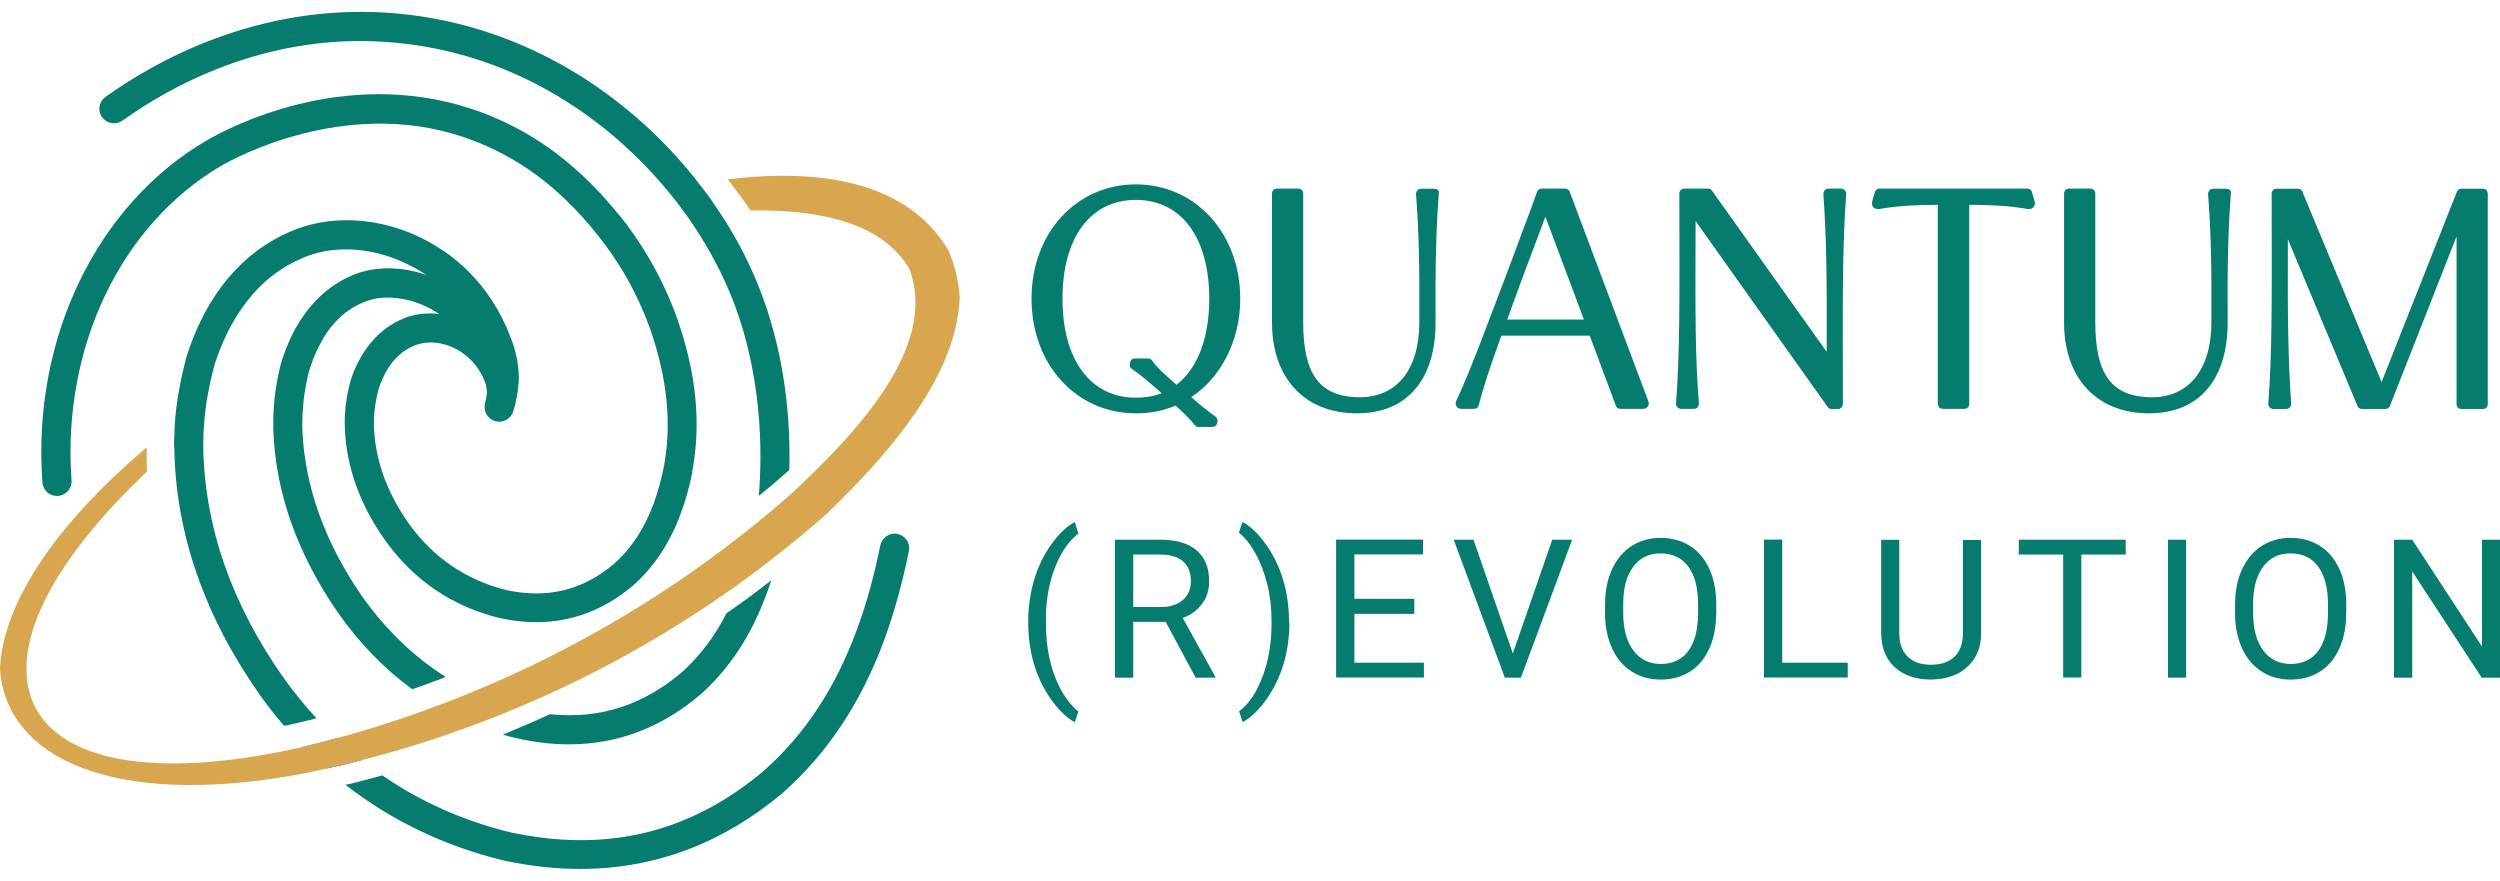
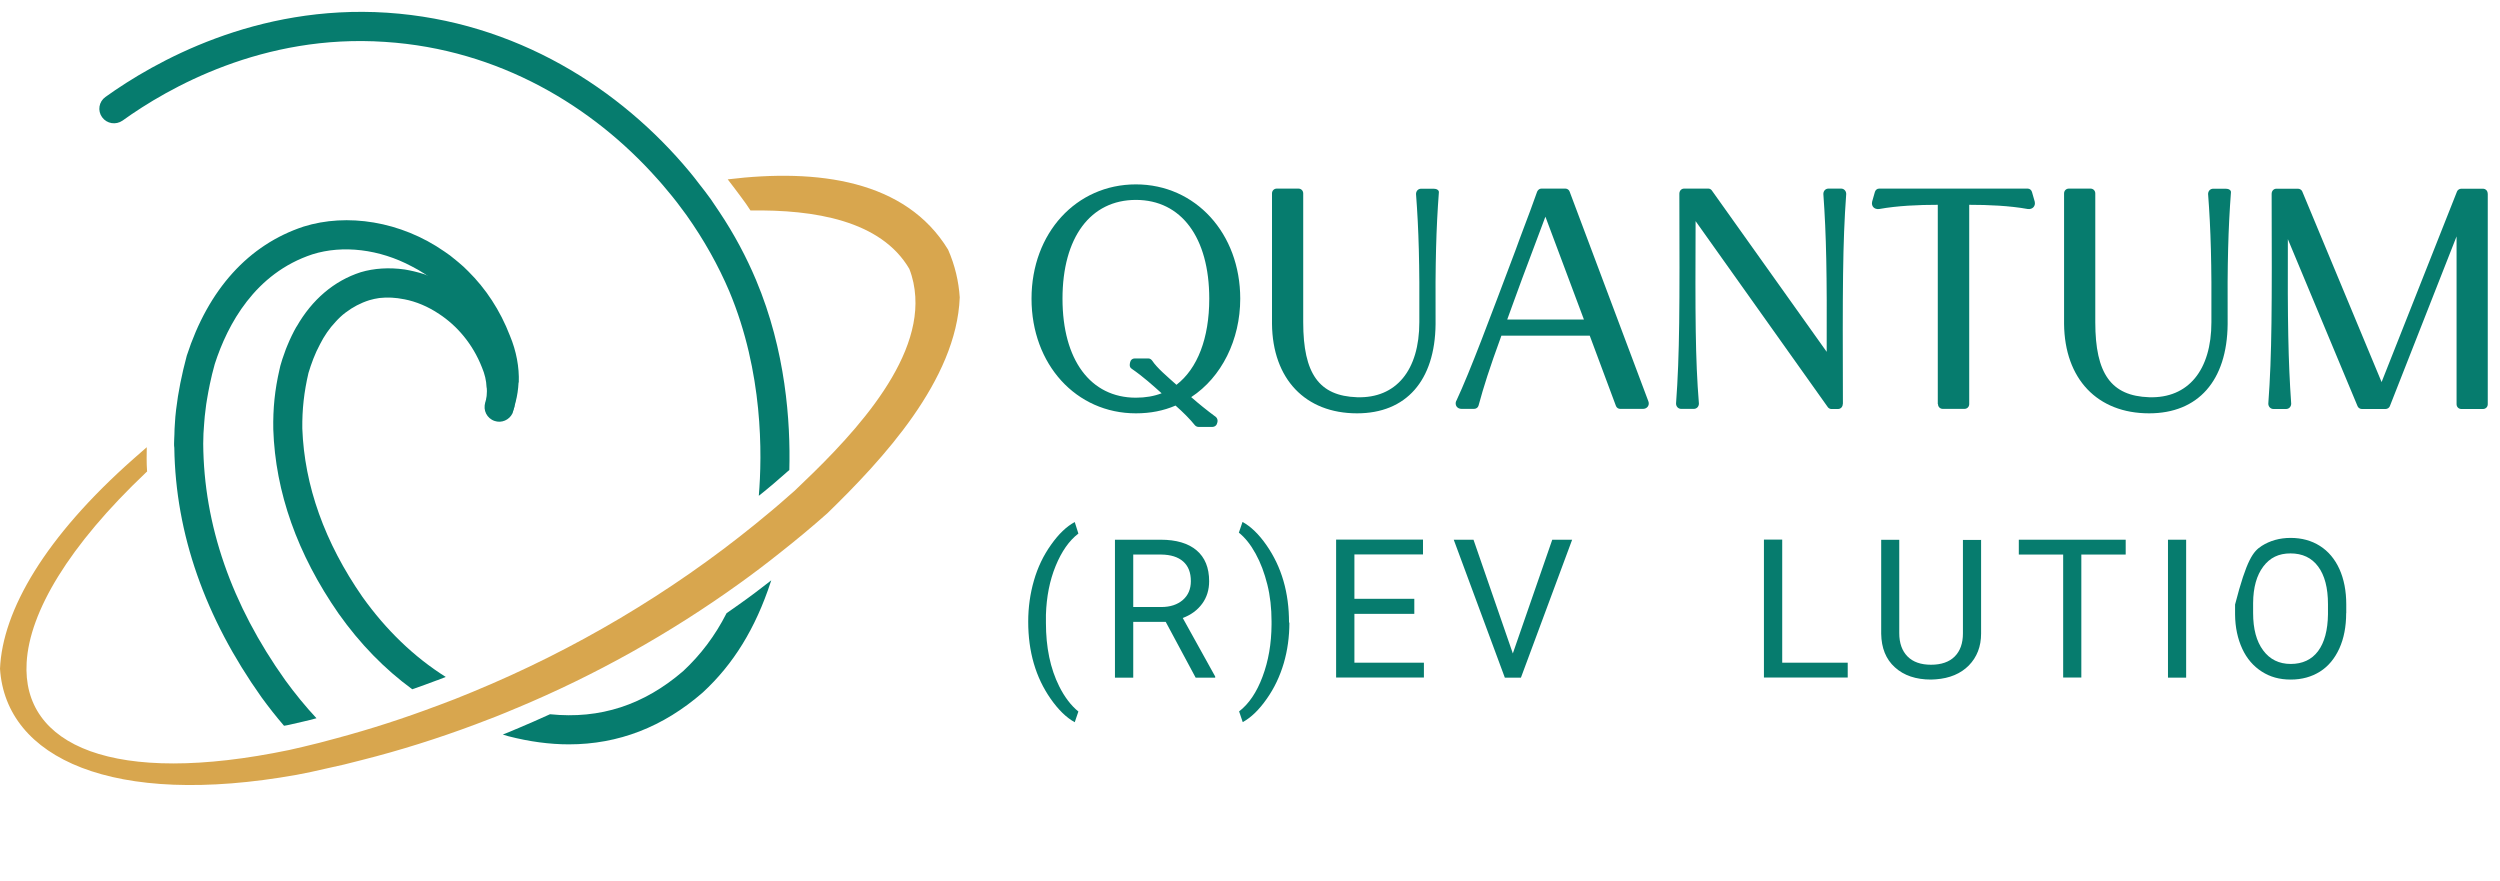
<svg xmlns="http://www.w3.org/2000/svg" width="105" height="37" viewBox="0 0 105 37" fill="none">
-   <path d="M15.184 31.929C14.694 32.059 14.2 32.178 13.696 32.284C13.614 32.212 13.532 32.14 13.456 32.063C13.225 31.862 13 31.642 12.779 31.417L12.731 31.369C13.196 31.259 13.657 31.139 14.118 31.014C14.152 31.043 14.181 31.072 14.214 31.105C14.425 31.302 14.646 31.493 14.872 31.68C14.973 31.766 15.078 31.848 15.184 31.929Z" fill="#067C6E" />
  <path d="M21.78 16.061C21.765 16.344 21.727 16.622 21.655 16.885C21.645 16.938 21.626 16.996 21.607 17.048V17.063C21.602 17.106 21.588 17.144 21.573 17.178C21.573 17.183 21.568 17.197 21.568 17.202C21.559 17.24 21.54 17.278 21.516 17.307C21.482 17.355 21.453 17.398 21.41 17.436C21.386 17.46 21.357 17.484 21.319 17.503C21.295 17.523 21.271 17.532 21.237 17.547C21.213 17.551 21.194 17.561 21.18 17.57C21.156 17.575 21.136 17.58 21.112 17.59C21.074 17.59 21.031 17.599 20.992 17.599C20.944 17.599 20.896 17.595 20.848 17.58C20.776 17.561 20.709 17.532 20.651 17.489C20.623 17.47 20.589 17.446 20.565 17.417C20.532 17.384 20.503 17.355 20.488 17.317C20.469 17.288 20.45 17.264 20.436 17.235C20.392 17.125 20.373 17.015 20.392 16.9C20.392 16.9 20.397 16.885 20.397 16.881C20.397 16.871 20.397 16.866 20.402 16.861C20.397 16.857 20.402 16.842 20.402 16.837C20.407 16.818 20.412 16.794 20.421 16.775C20.426 16.775 20.426 16.775 20.426 16.775C20.498 16.541 20.546 16.287 20.555 16.023C20.57 15.549 20.474 15.041 20.277 14.557C20.152 14.236 20.003 13.925 19.84 13.637C19.447 12.957 18.952 12.387 18.395 11.927C18.242 11.797 18.093 11.682 17.934 11.572C17.934 11.572 17.93 11.558 17.92 11.567C17.891 11.534 17.867 11.519 17.834 11.5C17.656 11.385 17.478 11.28 17.296 11.189C15.933 10.461 14.392 10.283 13.124 10.681C10.71 11.476 9.558 13.623 9.02 15.29C8.938 15.578 8.871 15.86 8.814 16.133C8.77 16.354 8.727 16.56 8.694 16.775C8.67 16.909 8.65 17.048 8.636 17.183C8.612 17.384 8.583 17.595 8.574 17.796C8.55 18.069 8.535 18.352 8.535 18.634C8.559 22.045 9.716 25.39 11.982 28.571C12.39 29.131 12.827 29.668 13.292 30.166C13.11 30.219 12.923 30.262 12.74 30.305C12.544 30.353 12.352 30.396 12.159 30.439C12.083 30.454 12.006 30.473 11.929 30.482C11.603 30.104 11.286 29.701 10.983 29.285C8.612 25.945 7.373 22.424 7.321 18.807C7.311 18.754 7.311 18.692 7.311 18.634C7.311 18.51 7.321 18.38 7.325 18.251C7.325 18.098 7.335 17.944 7.345 17.8C7.354 17.599 7.373 17.398 7.397 17.202C7.484 16.464 7.633 15.731 7.844 14.94C8.751 12.142 10.446 10.278 12.75 9.517C14.569 8.947 16.826 9.282 18.669 10.566C18.827 10.667 18.986 10.791 19.139 10.921C19.173 10.944 19.211 10.978 19.25 11.012C19.394 11.131 19.538 11.261 19.672 11.4C20.392 12.114 21.002 13.019 21.42 14.107C21.684 14.739 21.813 15.419 21.789 16.066L21.78 16.061Z" fill="#067C6E" />
-   <path d="M38.173 23.142C37.895 24.513 37.559 25.72 37.146 26.856C36.167 29.51 34.77 31.618 32.873 33.304C30.344 35.427 27.492 36.495 24.372 36.495C23.311 36.495 22.231 36.375 21.112 36.131C18.64 35.523 16.437 34.459 14.512 32.964C14.737 32.916 14.963 32.859 15.184 32.801C15.477 32.725 15.77 32.648 16.058 32.566C17.651 33.669 19.432 34.459 21.391 34.948C25.466 35.829 28.961 34.996 32.072 32.38C33.805 30.842 35.091 28.897 35.994 26.434C36.392 25.361 36.709 24.206 36.973 22.908C37.04 22.577 37.367 22.357 37.693 22.424C38.024 22.491 38.24 22.812 38.173 23.142Z" fill="#067C6E" />
  <path d="M21.674 16.435C21.674 16.641 21.65 16.847 21.607 17.048V17.063C21.602 17.106 21.587 17.144 21.573 17.178C21.573 17.183 21.568 17.197 21.568 17.202C21.564 17.226 21.559 17.25 21.549 17.278C21.544 17.307 21.535 17.336 21.52 17.369C21.386 17.638 21.069 17.781 20.776 17.681C20.45 17.575 20.277 17.226 20.383 16.909C20.387 16.909 20.387 16.905 20.387 16.905C20.387 16.905 20.389 16.903 20.392 16.9C20.392 16.9 20.397 16.885 20.397 16.881C20.397 16.871 20.397 16.866 20.402 16.861C20.397 16.857 20.402 16.842 20.402 16.837C20.407 16.818 20.411 16.794 20.421 16.775C20.435 16.665 20.45 16.55 20.45 16.425C20.45 16.392 20.45 16.349 20.445 16.311C20.445 16.291 20.435 16.277 20.435 16.258C20.426 15.989 20.359 15.707 20.243 15.434C19.85 14.432 19.187 13.675 18.443 13.187C17.978 12.875 17.478 12.665 16.979 12.569H16.974C16.619 12.497 16.273 12.478 15.942 12.516H15.937C15.789 12.54 15.654 12.564 15.515 12.607C15.136 12.727 14.809 12.904 14.526 13.12C14.521 13.12 14.517 13.124 14.512 13.129C14.358 13.244 14.214 13.383 14.094 13.517C13.83 13.795 13.614 14.116 13.446 14.447C13.225 14.854 13.072 15.28 12.956 15.664C12.769 16.464 12.688 17.192 12.697 17.997C12.784 20.392 13.633 22.778 15.222 25.069C16.221 26.468 17.392 27.593 18.722 28.432C18.602 28.48 18.482 28.528 18.362 28.571H18.357C18.011 28.7 17.666 28.829 17.315 28.949C16.154 28.101 15.117 27.038 14.219 25.768C12.491 23.282 11.564 20.67 11.478 18.03C11.463 17.154 11.54 16.378 11.742 15.506C11.751 15.458 11.761 15.41 11.775 15.362C11.828 15.17 11.886 14.993 11.953 14.816C11.987 14.715 12.025 14.61 12.068 14.514C12.184 14.231 12.313 13.963 12.452 13.719H12.457C13.105 12.583 14.032 11.793 15.15 11.433C15.712 11.265 16.346 11.227 16.994 11.318C17.253 11.361 17.526 11.424 17.795 11.51C17.838 11.519 17.872 11.534 17.915 11.558C17.915 11.558 17.925 11.548 17.93 11.558V11.563C18.146 11.634 18.357 11.721 18.573 11.836H18.578C19.735 12.415 20.781 13.46 21.376 14.969C21.515 15.309 21.607 15.664 21.631 16.018C21.645 16.066 21.65 16.119 21.655 16.167C21.655 16.167 21.664 16.186 21.655 16.191C21.669 16.272 21.669 16.349 21.669 16.43L21.674 16.435Z" fill="#067C6E" />
  <path d="M32.393 24.374C32.393 24.374 32.379 24.412 32.374 24.431C31.731 26.396 30.8 27.9 29.518 29.083C27.852 30.535 25.975 31.263 23.892 31.263C23.081 31.263 22.231 31.148 21.357 30.923C21.276 30.899 21.194 30.875 21.117 30.851C21.304 30.779 21.487 30.703 21.674 30.621H21.679C22.154 30.42 22.629 30.214 23.1 29.998C25.207 30.214 27.05 29.606 28.697 28.183C29.427 27.502 30.032 26.707 30.516 25.754C30.694 25.634 30.872 25.509 31.049 25.38C31.505 25.059 31.952 24.719 32.393 24.374Z" fill="#067C6E" />
  <path d="M33.152 19.741C33.152 19.741 33.113 19.774 33.094 19.789C32.696 20.143 32.288 20.493 31.87 20.824C32.014 19.089 32.057 15.64 30.632 12.238C30.176 11.165 29.571 10.077 28.827 9.028C28.697 8.856 28.567 8.678 28.438 8.506C28.299 8.329 28.159 8.151 28.006 7.974C27.876 7.816 27.742 7.658 27.602 7.505C24.91 4.477 20.968 2.071 16.177 1.76C11.055 1.41 7.066 3.686 5.146 5.066C4.868 5.258 4.488 5.2 4.287 4.922C4.09 4.649 4.152 4.271 4.426 4.074C6.485 2.598 10.753 0.174 16.259 0.534C21.669 0.893 26.071 3.734 28.961 7.212C29.096 7.375 29.23 7.543 29.355 7.711C29.527 7.926 29.695 8.147 29.854 8.367C29.974 8.539 30.089 8.717 30.209 8.894C30.838 9.833 31.352 10.806 31.755 11.764C33.003 14.729 33.205 17.724 33.152 19.736V19.741Z" fill="#067C6E" />
-   <path d="M29.081 19.822C28.951 20.464 28.793 21.025 28.596 21.557C28.135 22.807 27.478 23.804 26.575 24.604C25.366 25.619 24.007 26.132 22.519 26.132C22.015 26.132 21.501 26.07 20.973 25.955C19.01 25.471 17.406 24.393 16.201 22.73C15.069 21.145 14.488 19.458 14.478 17.729C14.483 17.13 14.565 16.574 14.728 15.97C15.174 14.61 16.038 13.671 17.162 13.297C17.56 13.172 17.992 13.134 18.439 13.187C18.909 13.235 19.389 13.383 19.835 13.632C20.532 14.025 21.146 14.662 21.491 15.563C21.554 15.712 21.602 15.87 21.631 16.028C21.645 16.076 21.65 16.124 21.655 16.176C21.655 16.181 21.66 16.195 21.655 16.2C21.679 16.33 21.684 16.459 21.679 16.584C21.674 16.689 21.664 16.79 21.65 16.89C21.636 16.953 21.626 17.01 21.602 17.067C21.597 17.111 21.583 17.149 21.573 17.183C21.573 17.187 21.568 17.202 21.568 17.206C21.554 17.245 21.54 17.278 21.515 17.312C21.491 17.36 21.453 17.403 21.41 17.441C21.386 17.465 21.357 17.489 21.319 17.508C21.256 17.551 21.184 17.58 21.112 17.595C21.074 17.599 21.031 17.609 20.997 17.609C20.949 17.609 20.901 17.604 20.848 17.59C20.776 17.571 20.709 17.542 20.651 17.499C20.623 17.48 20.589 17.456 20.565 17.427C20.527 17.398 20.503 17.364 20.483 17.331C20.464 17.302 20.445 17.278 20.435 17.245C20.387 17.135 20.368 17.015 20.392 16.89C20.392 16.885 20.392 16.876 20.397 16.871C20.392 16.866 20.397 16.852 20.397 16.847C20.402 16.828 20.411 16.804 20.416 16.785C20.445 16.694 20.459 16.622 20.459 16.545C20.459 16.469 20.459 16.397 20.44 16.32C20.44 16.301 20.435 16.282 20.435 16.267C20.416 16.186 20.392 16.109 20.363 16.023C19.855 14.715 18.496 14.159 17.536 14.466C16.585 14.777 16.125 15.649 15.904 16.33C15.774 16.814 15.707 17.259 15.702 17.748C15.717 19.209 16.216 20.656 17.195 22.026C18.227 23.444 19.595 24.364 21.256 24.781C22.975 25.155 24.463 24.8 25.778 23.689C26.513 23.042 27.065 22.203 27.454 21.149C27.627 20.68 27.766 20.172 27.881 19.607C28.222 17.796 28.03 15.889 27.295 13.781C26.762 12.31 25.994 10.954 24.982 9.728C24.866 9.569 24.732 9.416 24.588 9.263C24.506 9.167 24.425 9.066 24.329 8.975C24.194 8.822 24.055 8.678 23.906 8.544C23.81 8.439 23.709 8.343 23.613 8.252C23.143 7.811 22.663 7.428 22.144 7.078C21.28 6.498 20.354 6.048 19.384 5.727C14.425 4.108 9.822 6.661 9.308 6.954C5.069 9.426 2.597 14.614 3.005 20.177C3.029 20.512 2.775 20.805 2.434 20.828C2.093 20.852 1.805 20.599 1.781 20.258C1.339 14.236 4.052 8.597 8.694 5.89C9.601 5.363 14.406 2.814 19.759 4.558C20.834 4.908 21.861 5.411 22.821 6.053C23.392 6.436 23.921 6.867 24.444 7.351C24.713 7.6 24.972 7.859 25.217 8.127C25.356 8.276 25.49 8.42 25.615 8.573C25.726 8.698 25.831 8.817 25.922 8.937C26.062 9.095 26.186 9.253 26.306 9.411C27.218 10.628 27.929 11.946 28.433 13.354C29.249 15.673 29.456 17.786 29.071 19.822H29.081Z" fill="#067C6E" />
  <path d="M39.82 10.485C38.039 7.562 34.352 7.073 30.564 7.533C30.742 7.763 30.939 8.022 31.136 8.29C31.27 8.468 31.4 8.65 31.52 8.841C34.194 8.798 37.002 9.258 38.192 11.294C38.341 11.673 38.418 12.066 38.442 12.454C38.634 15.486 35.413 18.677 33.373 20.613C33.281 20.694 33.19 20.776 33.099 20.852C32.653 21.25 32.192 21.633 31.731 22.007C28.169 24.901 24.127 27.296 19.85 29.059C19.355 29.265 18.861 29.462 18.362 29.644H18.357C16.96 30.171 15.553 30.626 14.123 31.009C13.662 31.139 13.201 31.254 12.736 31.364C12.539 31.412 12.351 31.455 12.155 31.498C4.776 33.036 0.912 31.321 1.119 27.828C1.239 25.706 2.875 22.932 6.14 19.837C6.154 19.822 6.164 19.813 6.178 19.808C6.164 19.616 6.159 19.434 6.159 19.257C6.159 19.094 6.159 18.931 6.164 18.783C5.981 18.941 5.799 19.099 5.612 19.267C1.891 22.553 0.106 25.639 0 28.087C0.245 31.853 4.748 33.922 12.457 32.543C12.875 32.461 13.288 32.38 13.7 32.279C14.204 32.174 14.699 32.054 15.189 31.924C16.802 31.517 18.395 31.014 19.955 30.43C20.536 30.214 21.112 29.989 21.679 29.745H21.684C24.991 28.365 28.135 26.607 31.054 24.508C31.616 24.105 32.172 23.684 32.72 23.248C33.411 22.706 34.097 22.136 34.755 21.552C37.059 19.31 40.175 15.97 40.309 12.492C40.266 11.826 40.112 11.15 39.82 10.485Z" fill="#D8A64E" />
  <path d="M50.193 17.868C49.968 17.59 49.689 17.312 49.373 17.034C48.868 17.25 48.326 17.36 47.707 17.36C45.196 17.36 43.324 15.304 43.324 12.545C43.324 9.785 45.206 7.744 47.707 7.744C50.208 7.744 52.09 9.799 52.09 12.545C52.09 14.27 51.307 15.846 50.03 16.679C50.347 16.957 50.673 17.221 51.067 17.513C51.13 17.566 51.154 17.666 51.13 17.738L51.105 17.815C51.081 17.877 51.005 17.93 50.928 17.93H50.333C50.285 17.93 50.232 17.906 50.193 17.868ZM48.792 16.521C48.412 16.181 48.024 15.827 47.529 15.486C47.452 15.438 47.443 15.362 47.452 15.285L47.467 15.209C47.491 15.108 47.568 15.055 47.654 15.055H48.235C48.297 15.055 48.35 15.094 48.388 15.142C48.605 15.467 49.008 15.798 49.411 16.162C50.294 15.482 50.789 14.207 50.789 12.545C50.789 9.972 49.612 8.396 47.707 8.396C45.801 8.396 44.625 9.972 44.625 12.545C44.625 15.117 45.801 16.703 47.707 16.703C48.11 16.703 48.465 16.641 48.792 16.517V16.521Z" fill="#067C6E" />
  <path d="M60.433 8.075C60.318 9.613 60.279 11.026 60.294 13.532V13.618C60.27 15.989 59.055 17.36 56.996 17.36C54.826 17.36 53.448 15.922 53.424 13.604V8.123C53.424 8.008 53.511 7.921 53.626 7.921H54.533C54.648 7.921 54.735 8.008 54.735 8.123V13.532C54.735 15.697 55.402 16.631 56.996 16.684C58.637 16.737 59.612 15.549 59.612 13.532C59.626 11.074 59.588 9.661 59.473 8.151C59.473 8.027 59.559 7.926 59.689 7.926H60.217C60.342 7.926 60.442 7.988 60.433 8.079V8.075Z" fill="#067C6E" />
  <path d="M61.167 16.833C61.762 15.558 62.545 13.441 63.654 10.504C63.755 10.211 63.87 9.924 63.98 9.622C64.168 9.119 64.374 8.587 64.561 8.046C64.6 7.969 64.662 7.921 64.739 7.921H65.747C65.824 7.921 65.9 7.974 65.924 8.046L69.232 16.857C69.294 17.02 69.179 17.173 69.006 17.173H68.046C67.969 17.173 67.893 17.12 67.869 17.048L66.769 14.097H63.059C62.54 15.52 62.315 16.239 62.099 17.034C62.075 17.12 61.998 17.173 61.907 17.173H61.388C61.196 17.173 61.086 17.01 61.162 16.833H61.167ZM66.525 13.421L64.907 9.1C64.528 10.106 64.211 10.964 63.932 11.697C63.692 12.363 63.476 12.933 63.303 13.421H66.525Z" fill="#067C6E" />
  <path d="M77.397 16.962C77.397 17.087 77.311 17.178 77.196 17.178H76.908C76.86 17.178 76.793 17.139 76.769 17.101L71.215 9.287C71.2 13.259 71.2 15.036 71.354 16.948C71.354 17.072 71.267 17.173 71.138 17.173H70.61C70.485 17.173 70.394 17.072 70.394 16.948C70.547 14.854 70.547 12.938 70.533 8.137C70.533 8.012 70.619 7.921 70.734 7.921H71.757C71.81 7.921 71.872 7.96 71.896 7.998L76.721 14.777C76.735 11.515 76.706 9.886 76.581 8.147C76.581 8.022 76.668 7.921 76.797 7.921H77.326C77.45 7.921 77.541 8.022 77.541 8.147C77.388 10.24 77.388 12.157 77.402 16.957L77.397 16.962Z" fill="#067C6E" />
  <path d="M81.387 16.972V8.602C80.58 8.602 79.697 8.64 78.924 8.779C78.722 8.803 78.583 8.664 78.631 8.463L78.746 8.06C78.77 7.984 78.833 7.921 78.924 7.921H85.165C85.251 7.921 85.318 7.984 85.342 8.06L85.457 8.463C85.505 8.65 85.371 8.803 85.169 8.779C84.401 8.64 83.513 8.602 82.707 8.602V16.972C82.707 17.087 82.62 17.173 82.505 17.173H81.598C81.483 17.173 81.396 17.087 81.396 16.972H81.387Z" fill="#067C6E" />
  <path d="M93.7 8.075C93.585 9.613 93.546 11.026 93.561 13.532V13.618C93.537 15.989 92.322 17.36 90.263 17.36C88.093 17.36 86.715 15.922 86.691 13.604V8.123C86.691 8.008 86.778 7.921 86.893 7.921H87.8C87.915 7.921 88.002 8.008 88.002 8.123V13.532C88.002 15.697 88.669 16.631 90.263 16.684C91.904 16.737 92.879 15.549 92.879 13.532C92.893 11.074 92.855 9.661 92.74 8.151C92.74 8.027 92.826 7.926 92.956 7.926H93.484C93.609 7.926 93.709 7.988 93.7 8.079V8.075Z" fill="#067C6E" />
  <path d="M104.486 8.127V16.977C104.486 17.091 104.4 17.178 104.285 17.178H103.377C103.262 17.178 103.176 17.091 103.176 16.977V9.929L100.372 17.063C100.348 17.125 100.272 17.178 100.195 17.178H99.196C99.12 17.178 99.043 17.125 99.019 17.063L96.09 10.044C96.076 13.508 96.105 15.161 96.23 16.953C96.23 17.077 96.143 17.178 96.014 17.178H95.486C95.361 17.178 95.269 17.077 95.269 16.953C95.423 14.859 95.423 12.942 95.409 8.142C95.409 8.017 95.495 7.926 95.61 7.926H96.518C96.594 7.926 96.671 7.979 96.695 8.041L100.027 16.047L103.195 8.041C103.219 7.979 103.296 7.926 103.373 7.926H104.28C104.395 7.926 104.482 8.012 104.482 8.127H104.486Z" fill="#067C6E" />
  <path d="M43.185 26.108C43.185 25.509 43.266 24.934 43.425 24.383C43.583 23.832 43.823 23.329 44.145 22.879C44.462 22.429 44.793 22.112 45.139 21.926L45.292 22.41C44.903 22.706 44.587 23.162 44.337 23.77C44.087 24.379 43.953 25.064 43.929 25.821V26.161C43.929 27.186 44.111 28.073 44.486 28.825C44.711 29.275 44.98 29.63 45.292 29.884L45.139 30.334C44.783 30.137 44.447 29.807 44.126 29.347C43.497 28.446 43.185 27.368 43.185 26.113V26.108Z" fill="#067C6E" />
  <path d="M48.96 26.118H47.596V28.461H46.828V22.668H48.748C49.401 22.668 49.905 22.817 50.256 23.114C50.606 23.411 50.784 23.842 50.784 24.412C50.784 24.771 50.688 25.088 50.491 25.356C50.294 25.624 50.025 25.826 49.675 25.955L51.038 28.413V28.461H50.217L48.96 26.118ZM47.596 25.495H48.773C49.152 25.495 49.454 25.394 49.68 25.198C49.905 25.002 50.016 24.738 50.016 24.407C50.016 24.048 49.91 23.775 49.694 23.583C49.478 23.392 49.171 23.296 48.768 23.291H47.596V25.49V25.495Z" fill="#067C6E" />
  <path d="M54.154 26.151C54.154 26.741 54.077 27.311 53.919 27.852C53.76 28.393 53.525 28.897 53.203 29.352C52.882 29.812 52.546 30.137 52.195 30.329L52.042 29.879C52.45 29.567 52.781 29.079 53.026 28.422C53.275 27.761 53.4 27.033 53.405 26.228V26.099C53.405 25.543 53.347 25.025 53.227 24.546C53.107 24.067 52.949 23.641 52.738 23.258C52.531 22.879 52.296 22.582 52.032 22.371L52.186 21.921C52.536 22.112 52.872 22.438 53.189 22.893C53.506 23.349 53.746 23.847 53.904 24.393C54.063 24.939 54.139 25.524 54.139 26.146L54.154 26.151Z" fill="#067C6E" />
  <path d="M59.401 25.782H56.885V27.833H59.804V28.456H56.117V22.663H59.766V23.286H56.885V25.15H59.401V25.773V25.782Z" fill="#067C6E" />
  <path d="M63.539 27.445L65.195 22.668H66.03L63.879 28.461H63.203L61.057 22.668H61.887L63.539 27.445Z" fill="#067C6E" />
-   <path d="M72.079 25.754C72.079 26.319 71.983 26.817 71.79 27.239C71.599 27.66 71.33 27.986 70.979 28.207C70.629 28.427 70.221 28.542 69.75 28.542C69.28 28.542 68.886 28.432 68.536 28.207C68.181 27.982 67.907 27.665 67.715 27.248C67.523 26.832 67.417 26.352 67.412 25.806V25.39C67.412 24.834 67.508 24.34 67.705 23.914C67.897 23.488 68.176 23.162 68.526 22.932C68.882 22.706 69.285 22.592 69.746 22.592C70.206 22.592 70.619 22.702 70.975 22.927C71.33 23.152 71.603 23.478 71.795 23.899C71.987 24.326 72.083 24.819 72.083 25.385V25.749L72.079 25.754ZM71.32 25.375C71.32 24.69 71.181 24.163 70.907 23.794C70.629 23.425 70.245 23.243 69.746 23.243C69.246 23.243 68.882 23.425 68.603 23.794C68.325 24.163 68.181 24.671 68.176 25.323V25.749C68.176 26.415 68.315 26.937 68.598 27.316C68.882 27.694 69.266 27.886 69.755 27.886C70.245 27.886 70.634 27.708 70.903 27.349C71.171 26.99 71.311 26.472 71.32 25.802V25.37V25.375Z" fill="#067C6E" />
  <path d="M74.853 27.833H77.604V28.456H74.085V22.663H74.853V27.828V27.833Z" fill="#067C6E" />
  <path d="M83.206 22.668V26.607C83.206 27.153 83.033 27.598 82.692 27.948C82.352 28.293 81.886 28.489 81.305 28.532L81.103 28.542C80.47 28.542 79.961 28.37 79.587 28.029C79.207 27.689 79.02 27.215 79.01 26.616V22.673H79.769V26.592C79.769 27.009 79.884 27.335 80.115 27.57C80.345 27.804 80.676 27.919 81.103 27.919C81.531 27.919 81.867 27.804 82.097 27.574C82.328 27.344 82.443 27.018 82.443 26.602V22.678H83.211L83.206 22.668Z" fill="#067C6E" />
  <path d="M89.279 23.291H87.416V28.456H86.653V23.291H84.79V22.668H89.279V23.291Z" fill="#067C6E" />
  <path d="M91.818 28.461H91.055V22.668H91.818V28.461Z" fill="#067C6E" />
-   <path d="M98.539 25.754C98.539 26.319 98.443 26.817 98.251 27.239C98.058 27.66 97.79 27.986 97.439 28.207C97.089 28.427 96.681 28.542 96.21 28.542C95.74 28.542 95.346 28.432 94.996 28.207C94.645 27.982 94.367 27.665 94.175 27.248C93.983 26.832 93.877 26.352 93.873 25.806V25.39C93.873 24.834 93.969 24.34 94.165 23.914C94.362 23.488 94.636 23.162 94.986 22.932C95.341 22.706 95.745 22.592 96.206 22.592C96.666 22.592 97.079 22.702 97.434 22.927C97.79 23.152 98.063 23.478 98.255 23.899C98.447 24.326 98.543 24.819 98.543 25.385V25.749L98.539 25.754ZM97.775 25.375C97.775 24.69 97.636 24.163 97.362 23.794C97.089 23.425 96.7 23.243 96.201 23.243C95.701 23.243 95.337 23.425 95.058 23.794C94.78 24.163 94.636 24.671 94.631 25.323V25.749C94.631 26.415 94.77 26.937 95.053 27.316C95.332 27.694 95.721 27.886 96.21 27.886C96.7 27.886 97.089 27.708 97.358 27.349C97.626 26.99 97.766 26.472 97.775 25.802V25.37V25.375Z" fill="#067C6E" />
-   <path d="M105 28.461H104.232L101.313 24V28.461H100.545V22.668H101.313L104.242 27.153V22.668H105.005V28.461H105Z" fill="#067C6E" />
+   <path d="M98.539 25.754C98.539 26.319 98.443 26.817 98.251 27.239C98.058 27.66 97.79 27.986 97.439 28.207C97.089 28.427 96.681 28.542 96.21 28.542C95.74 28.542 95.346 28.432 94.996 28.207C94.645 27.982 94.367 27.665 94.175 27.248C93.983 26.832 93.877 26.352 93.873 25.806V25.39C94.362 23.488 94.636 23.162 94.986 22.932C95.341 22.706 95.745 22.592 96.206 22.592C96.666 22.592 97.079 22.702 97.434 22.927C97.79 23.152 98.063 23.478 98.255 23.899C98.447 24.326 98.543 24.819 98.543 25.385V25.749L98.539 25.754ZM97.775 25.375C97.775 24.69 97.636 24.163 97.362 23.794C97.089 23.425 96.7 23.243 96.201 23.243C95.701 23.243 95.337 23.425 95.058 23.794C94.78 24.163 94.636 24.671 94.631 25.323V25.749C94.631 26.415 94.77 26.937 95.053 27.316C95.332 27.694 95.721 27.886 96.21 27.886C96.7 27.886 97.089 27.708 97.358 27.349C97.626 26.99 97.766 26.472 97.775 25.802V25.37V25.375Z" fill="#067C6E" />
</svg>